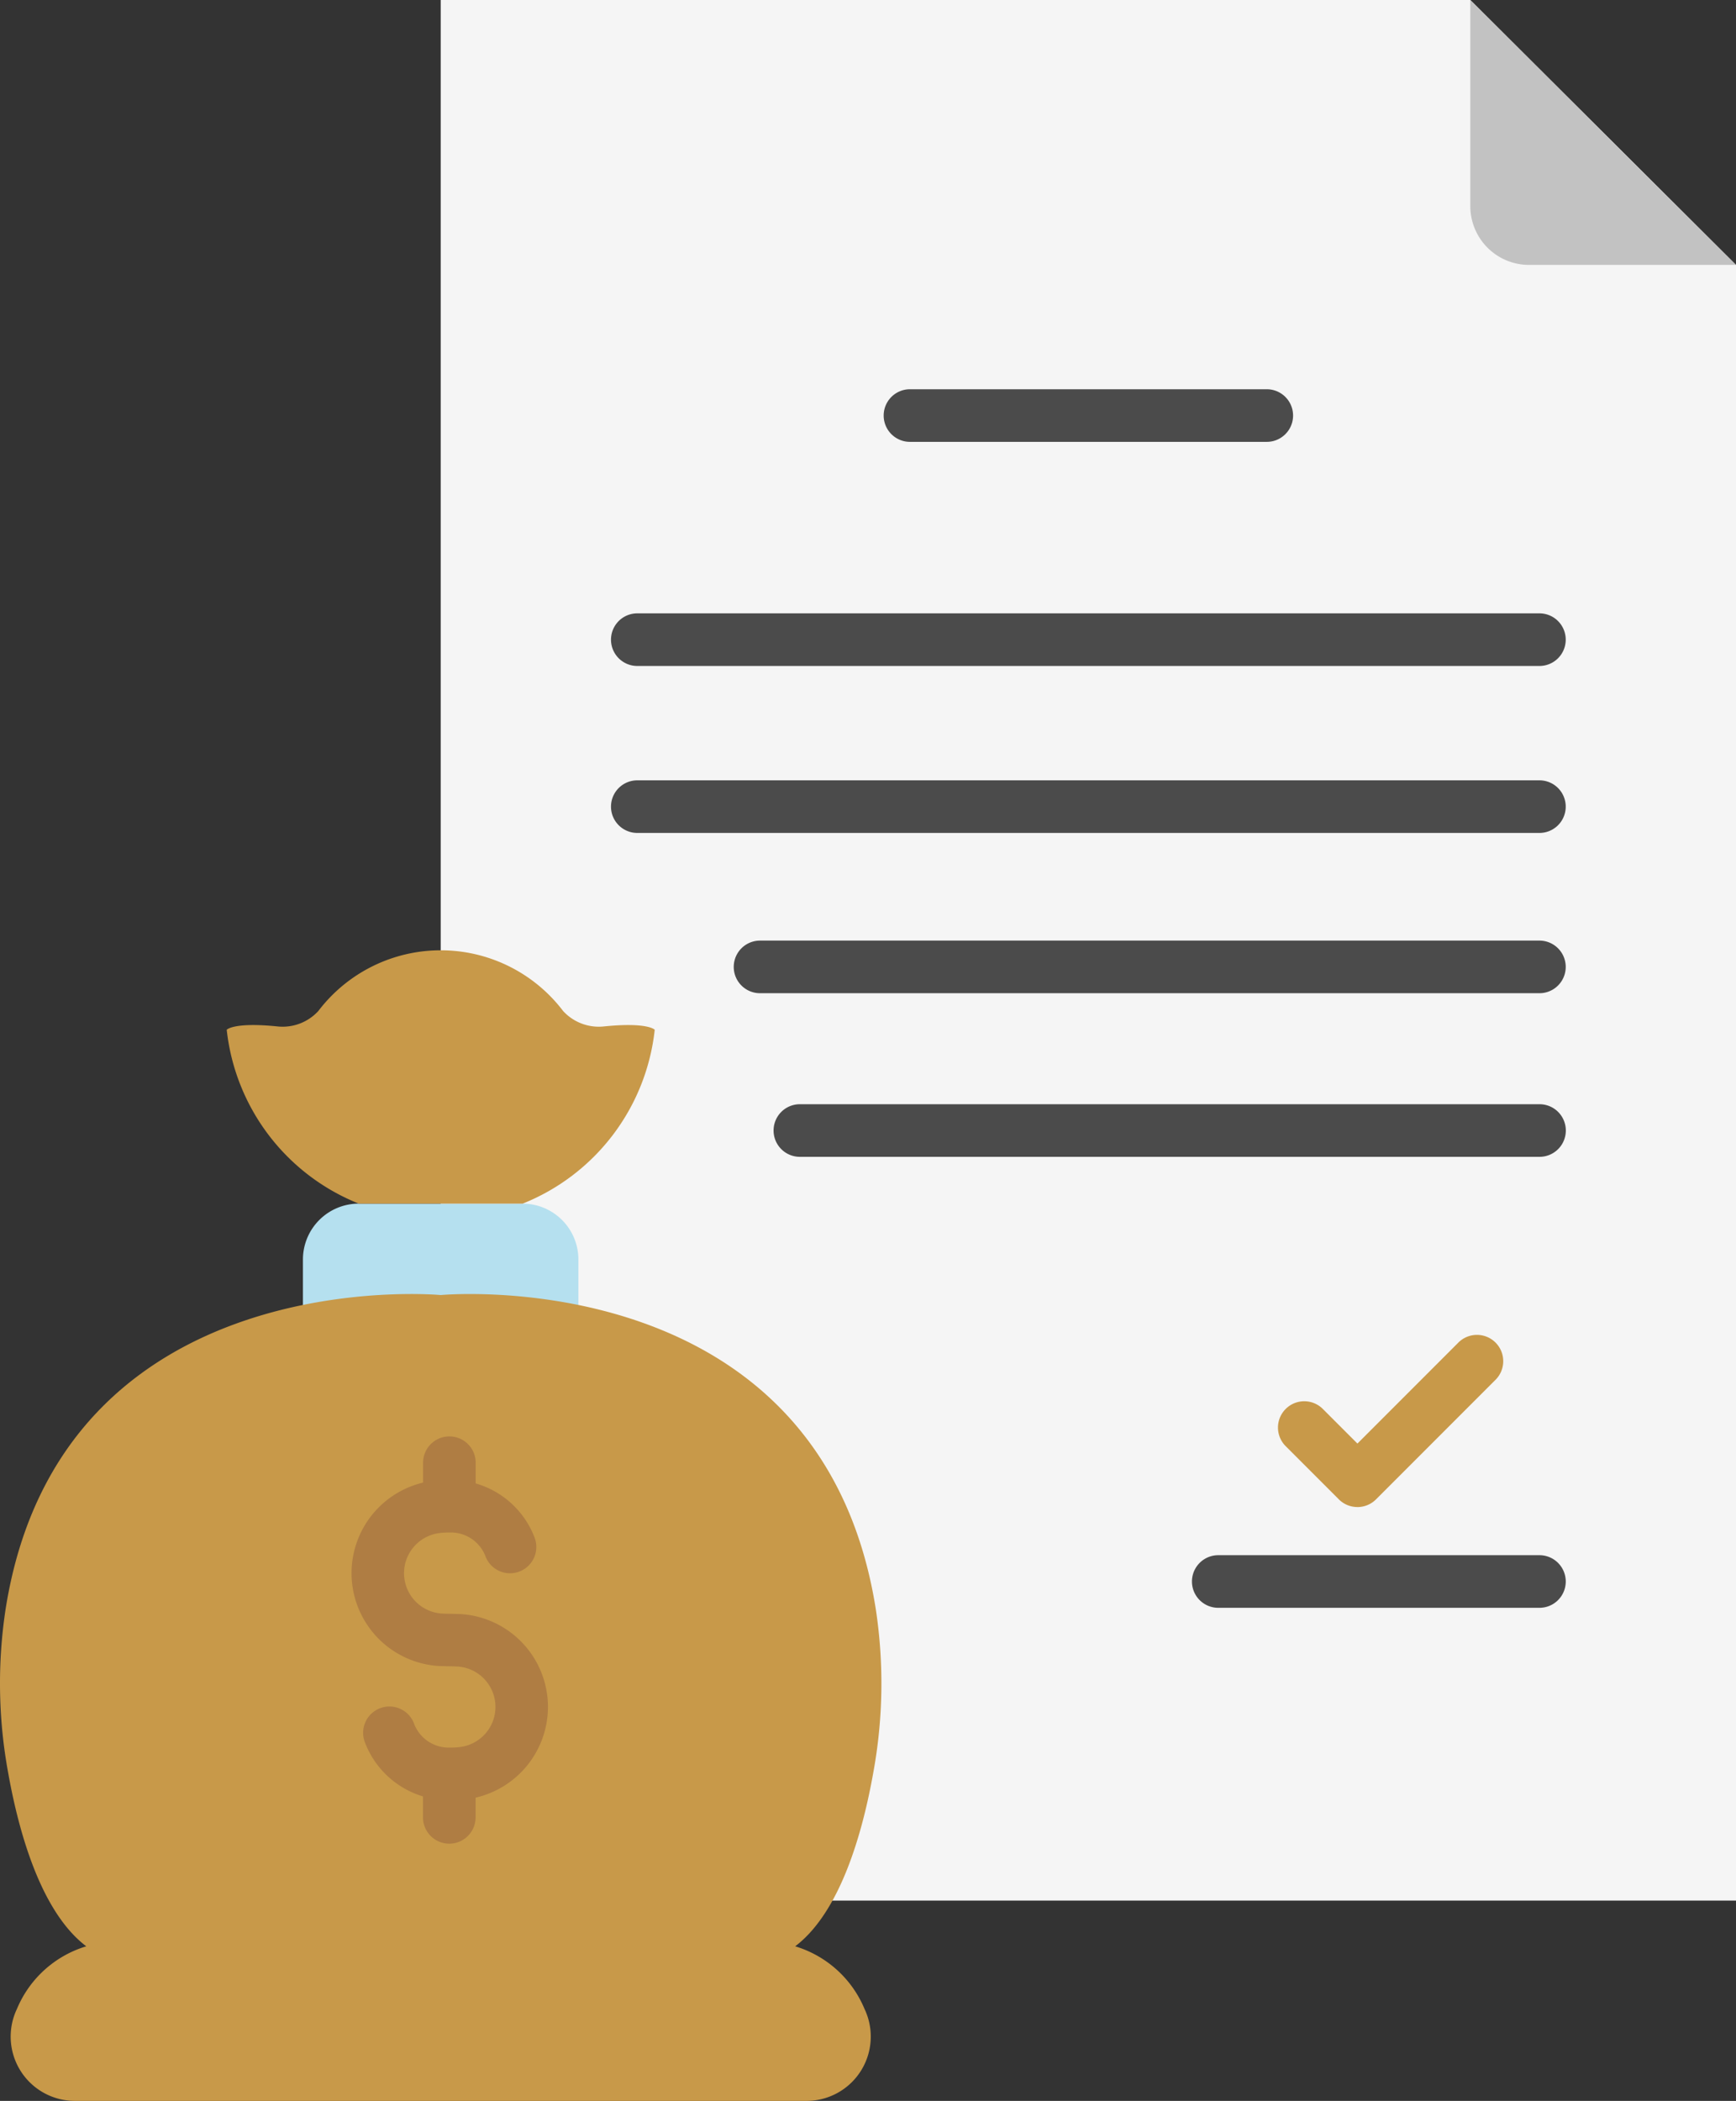
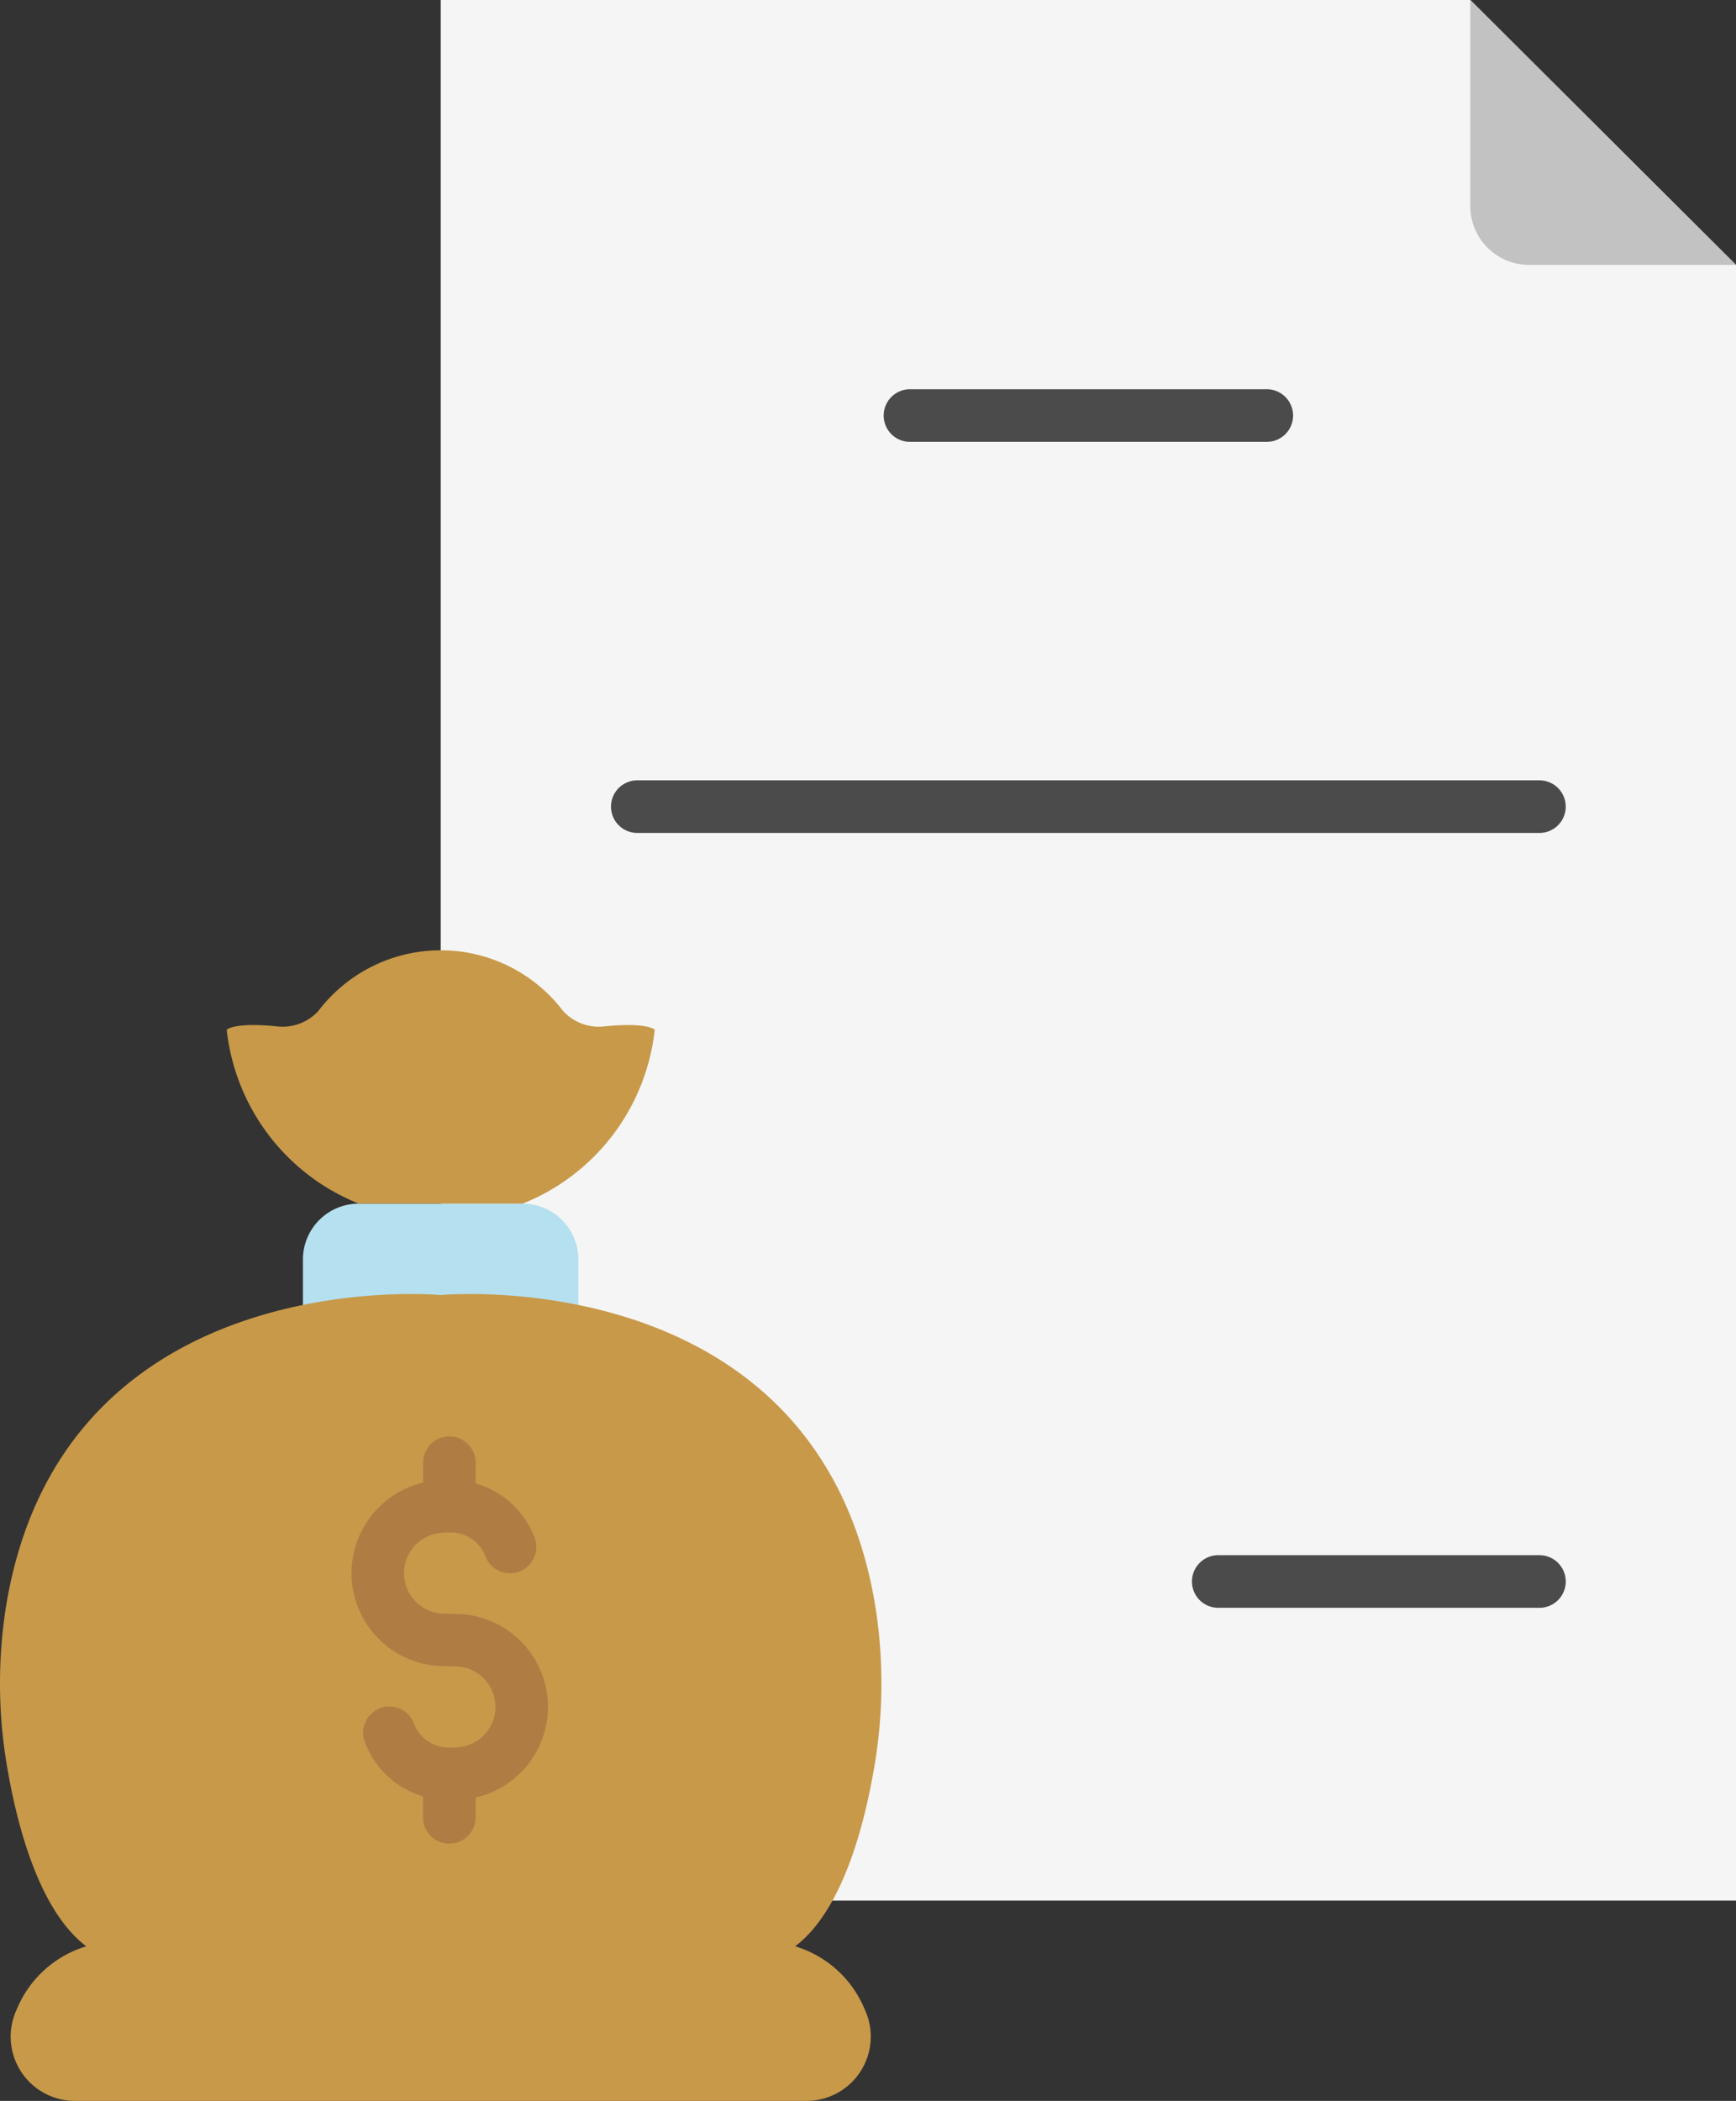
<svg xmlns="http://www.w3.org/2000/svg" id="claim_1_" data-name="claim (1)" width="71.776" height="86.816" viewBox="0 0 71.776 86.816">
  <rect x="0" y="0" width="71.776" height="86.816" fill="#333333" stroke="none" />
  <path id="Path_607" data-name="Path 607" d="M104.976,10.232h42.57l10.985,10.947V88.771H104.976Z" transform="translate(-86.755 -10.232)" fill="#f5f5f5" />
  <path id="Path_608" data-name="Path 608" d="M261.659,10.232V18.75a2.429,2.429,0,0,0,2.429,2.429h8.557Z" transform="translate(-200.868 -10.232)" fill="#c2c2c2" />
  <g id="Group_226" data-name="Group 226" transform="translate(25.262 16.082)">
-     <path id="Path_610" data-name="Path 610" d="M169.277,105.7h-37.3a1.087,1.087,0,1,1,0-2.174h37.3a1.087,1.087,0,1,1,0,2.174Z" transform="translate(-130.89 -94.262)" fill="#4b4b4b" />
    <path id="Path_611" data-name="Path 611" d="M169.277,131.092h-37.3a1.087,1.087,0,1,1,0-2.174h37.3a1.087,1.087,0,1,1,0,2.174Z" transform="translate(-130.89 -112.754)" fill="#4b4b4b" />
    <path id="Path_612" data-name="Path 612" d="M188.224,71.6H173.471a1.087,1.087,0,1,1,0-2.174h14.753a1.087,1.087,0,1,1,0,2.174Z" transform="translate(-161.11 -69.423)" fill="#4b4b4b" />
-     <path id="Path_613" data-name="Path 613" d="M182.88,155.469H150.655a1.087,1.087,0,0,1,0-2.174H182.88a1.087,1.087,0,1,1,0,2.174Z" transform="translate(-144.493 -130.508)" fill="#4b4b4b" />
-     <path id="Path_614" data-name="Path 614" d="M187.3,180.352H156.718a1.087,1.087,0,1,1,0-2.174H187.3a1.087,1.087,0,1,1,0,2.174Z" transform="translate(-148.909 -148.63)" fill="#4b4b4b" />
    <path id="Path_615" data-name="Path 615" d="M233.667,248.944h-13.28a1.087,1.087,0,0,1,0-2.174h13.281a1.087,1.087,0,0,1,0,2.174Z" transform="translate(-195.28 -198.586)" fill="#4b4b4b" />
  </g>
-   <path id="Path_616" data-name="Path 616" d="M235.711,220.413a1.083,1.083,0,0,1-.768-.318l-2.184-2.184a1.087,1.087,0,1,1,1.537-1.537l1.416,1.416,4.159-4.159a1.087,1.087,0,1,1,1.537,1.537l-4.928,4.928a1.085,1.085,0,0,1-.769.318Z" transform="translate(-179.588 -158.137)" fill="#c89949" />
  <path id="Path_617" data-name="Path 617" d="M93.094,193.3H86.32a2.309,2.309,0,0,0-2.309,2.309V198.8H95.4v-3.189A2.309,2.309,0,0,0,93.094,193.3Z" transform="translate(-71.486 -143.562)" fill="#b5e0ef" />
-   <path id="Path_618" data-name="Path 618" d="M88,157.915a2,2,0,0,1-1.68-.636,6.358,6.358,0,0,0-10.124,0,2,2,0,0,1-1.68.636c-1.837-.186-2.106.138-2.106.138a8.759,8.759,0,0,0,5.461,7.184h6.774a8.758,8.758,0,0,0,5.461-7.184S89.836,157.729,88,157.915Z" transform="translate(-63.036 -115.499)" fill="#c89949" />
+   <path id="Path_618" data-name="Path 618" d="M88,157.915a2,2,0,0,1-1.68-.636,6.358,6.358,0,0,0-10.124,0,2,2,0,0,1-1.68.636c-1.837-.186-2.106.138-2.106.138a8.759,8.759,0,0,0,5.461,7.184h6.774a8.758,8.758,0,0,0,5.461-7.184S89.836,157.729,88,157.915" transform="translate(-63.036 -115.499)" fill="#c89949" />
  <path id="Path_619" data-name="Path 619" d="M74.014,226.854a20.417,20.417,0,0,0,.106-6.782C71.831,205.626,56.132,207.1,56.132,207.1s-15.7-1.478-17.988,12.968a20.418,20.418,0,0,0,.106,6.782c.441,2.468,1.36,5.748,3.228,7.162a4.516,4.516,0,0,0-2.867,2.588,2.657,2.657,0,0,0,2.4,3.8H71.255a2.657,2.657,0,0,0,2.4-3.8,4.516,4.516,0,0,0-2.867-2.588C72.654,232.6,73.574,229.322,74.014,226.854Z" transform="translate(-37.911 -153.584)" fill="#c89949" />
  <path id="Path_620" data-name="Path 620" d="M99.523,239.885a3.847,3.847,0,0,0-3.609-3.838c-.066,0-.248-.008-.429-.012-.146,0-.292-.006-.347-.01a1.671,1.671,0,0,1-.163-3.317,2.81,2.81,0,0,1,.4-.032h.073a1.534,1.534,0,0,1,1.474.938,1.087,1.087,0,1,0,2.049-.725,3.7,3.7,0,0,0-2.437-2.241v-.856a1.087,1.087,0,1,0-2.174,0v.822a3.845,3.845,0,0,0,.65,7.579c.066,0,.247.008.429.012.146,0,.292.007.347.01a1.671,1.671,0,0,1,.163,3.317,2.86,2.86,0,0,1-.4.032h-.073A1.536,1.536,0,0,1,94,240.613a1.087,1.087,0,1,0-2.044.738,3.707,3.707,0,0,0,2.4,2.231v.866a1.087,1.087,0,1,0,2.174,0v-.815A3.854,3.854,0,0,0,99.523,239.885Z" transform="translate(-76.867 -169.348)" fill="#af7d43" />
</svg>